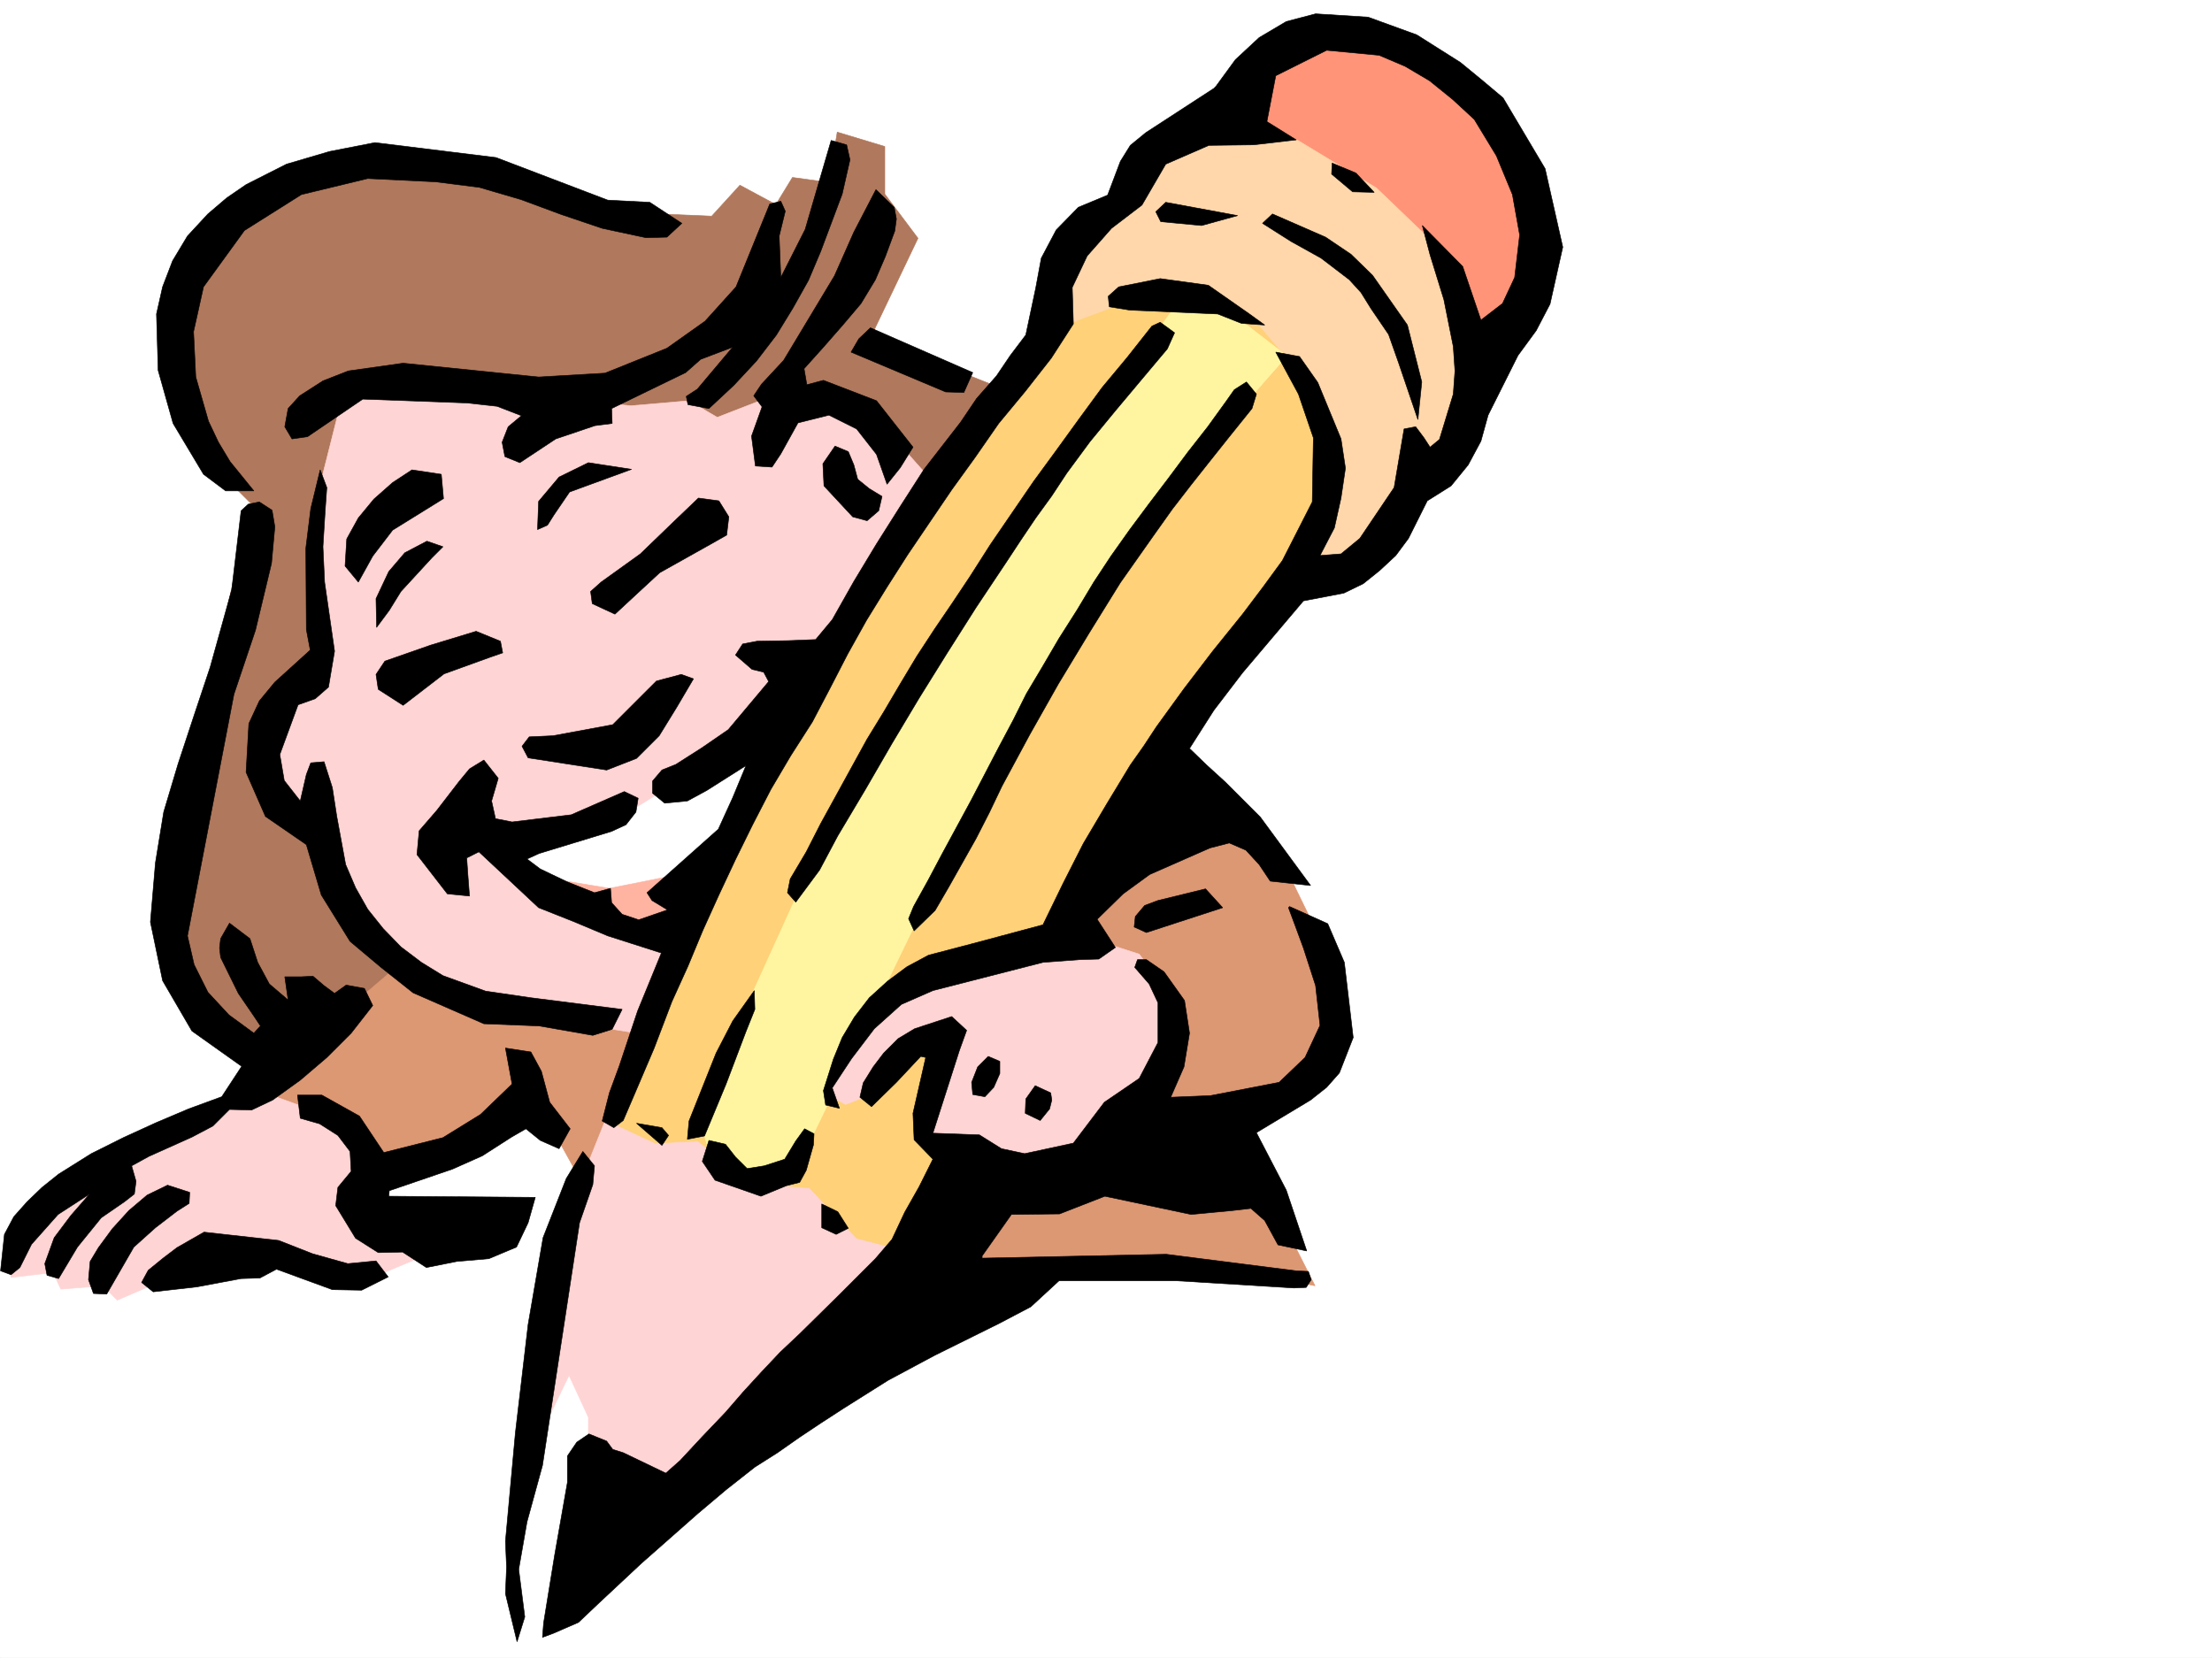
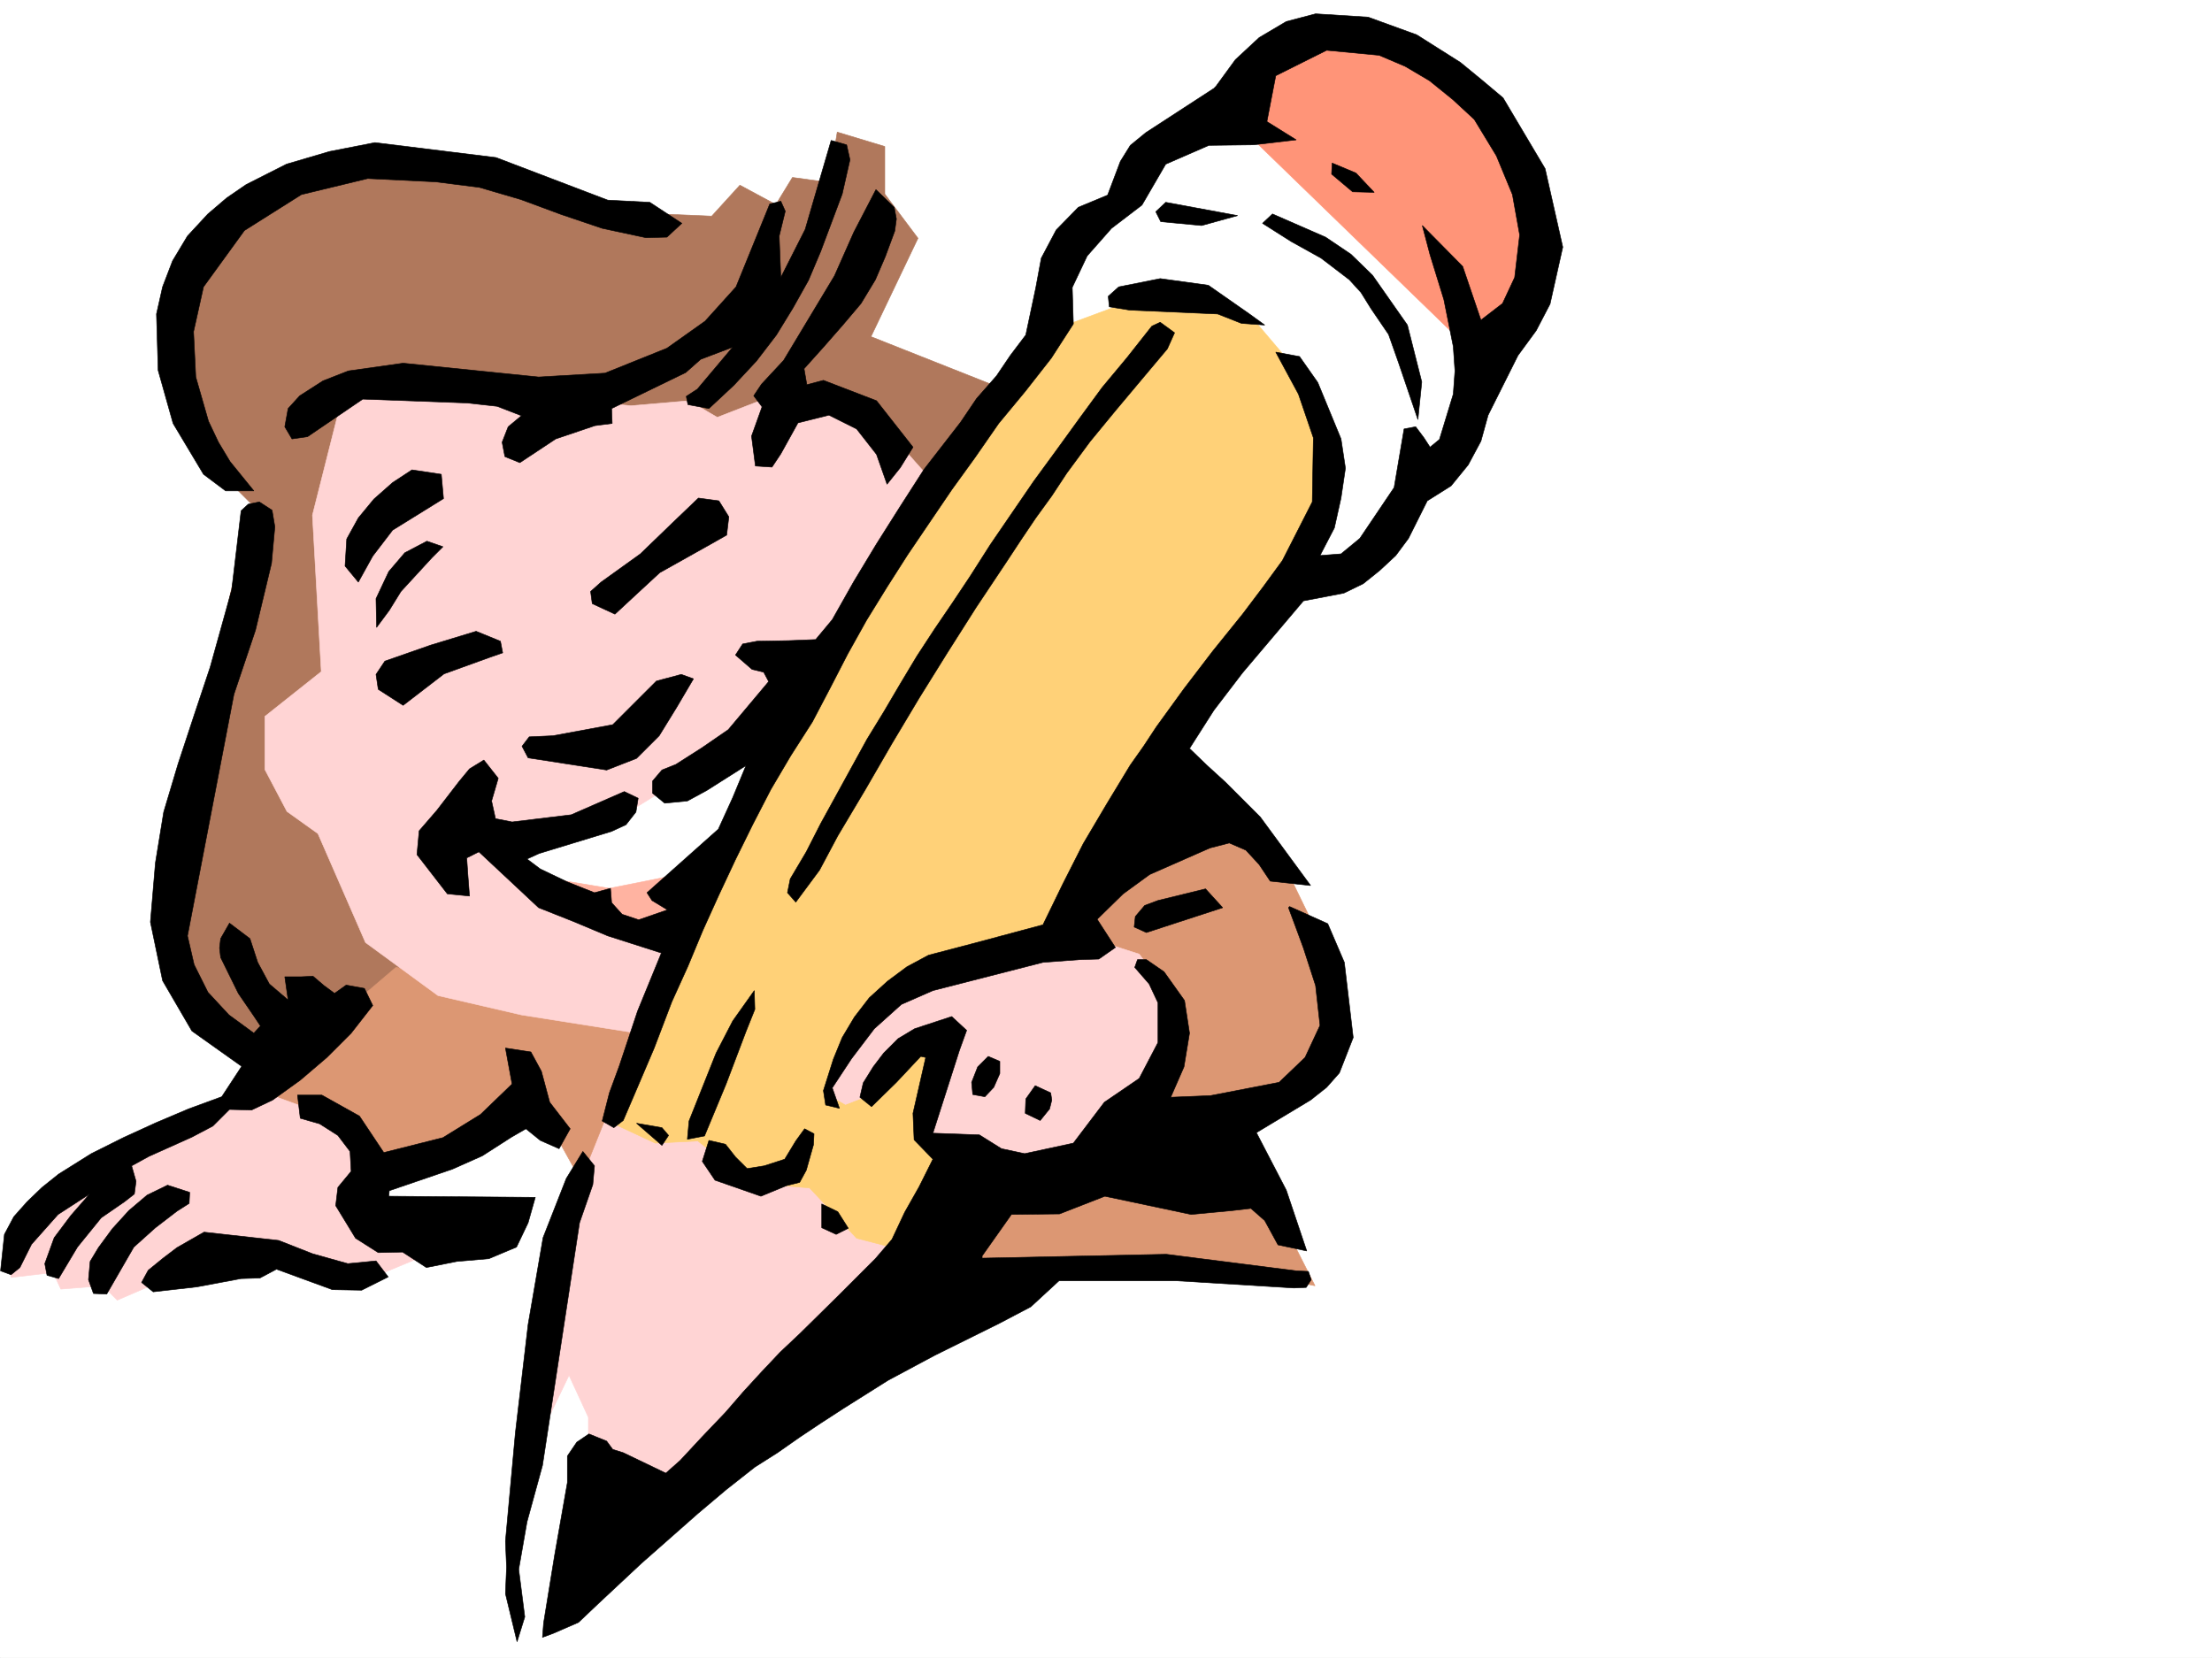
<svg xmlns="http://www.w3.org/2000/svg" width="2997.016" height="2246.297">
  <rect width="100%" height="100%" fill="#333333" stroke="none" />
  <defs>
    <clipPath id="a">
      <path d="M0 0h2997v2244.137H0Zm0 0" />
    </clipPath>
  </defs>
  <path fill="#fff" d="M0 2246.297h2997.016V0H0Zm0 0" />
  <g clip-path="url(#a)" transform="translate(0 2.16)">
    <path fill="#fff" fill-rule="evenodd" stroke="#fff" stroke-linecap="square" stroke-linejoin="bevel" stroke-miterlimit="10" stroke-width=".743" d="M.742 2244.137h2995.531V-2.16H.743Zm0 0" />
  </g>
  <path fill="#fff" fill-rule="evenodd" stroke="#fff" stroke-linecap="square" stroke-linejoin="bevel" stroke-miterlimit="10" stroke-width=".743" d="m638.348 1107.781 437.566-147.562v130.36l-157.336 216.456-276.476-77.887zm95.168 748.259-45.707 291.37 7.507 64.438 41.211 8.21 159.567-284.609-90.633-101.855zm0 0" />
  <path fill="#ffd4d4" fill-rule="evenodd" stroke="#ffd4d4" stroke-linecap="square" stroke-linejoin="bevel" stroke-miterlimit="10" stroke-width=".743" d="m816.684 1518.996-75.66 200.738-26.981 262.168 56.93-118.355 26.238 56.93v53.175l86.918 38.2 348.383-280.895-98.14-162.539-230.77-53.176zm0 0" />
-   <path fill="#ff9478" fill-rule="evenodd" stroke="#ff9478" stroke-linecap="square" stroke-linejoin="bevel" stroke-miterlimit="10" stroke-width=".743" d="m1652.836 145.297 109.402-106.352 106.39 12.004 135.638 74.875 71.906 137.086 11.262 135.559-83.168 87.62zm0 0" />
-   <path fill="#ffd7ab" fill-rule="evenodd" stroke="#ffd7ab" stroke-linecap="square" stroke-linejoin="bevel" stroke-miterlimit="10" stroke-width=".743" d="m1425.078 428.418 12.004-101.113 80.156-56.93 52.43-83.867 83.168-14.977 105.648 18.73 106.391 64.4 94.426 90.632 37.457 137.082-14.973 131.809-68.191 45.707-26.239 74.875-91.375 34.488-68.19-18.73zm0 0" />
+   <path fill="#ff9478" fill-rule="evenodd" stroke="#ff9478" stroke-linecap="square" stroke-linejoin="bevel" stroke-miterlimit="10" stroke-width=".743" d="m1652.836 145.297 109.402-106.352 106.39 12.004 135.638 74.875 71.906 137.086 11.262 135.559-83.168 87.62z" />
  <path fill="#ffd178" fill-rule="evenodd" stroke="#ffd178" stroke-linecap="square" stroke-linejoin="bevel" stroke-miterlimit="10" stroke-width=".743" d="m1444.55 440.422-253.995 340.797-241.989 431.43-125.12 306.347 64.437 29.95 57.672-2.97 71.203 56.93 80.152 6.723 63.695 68.152 60.684 15.719 374.617-677.094 151.356-253.918 56.93-83.867-22.485-147.566-80.152-94.387-143.852-38.2zm0 0" />
-   <path fill="#fff5a1" fill-rule="evenodd" stroke="#fff5a1" stroke-linecap="square" stroke-linejoin="bevel" stroke-miterlimit="10" stroke-width=".743" d="m1604.156 398.469-269.75 374.5-211.258 344.547-177.593 391 18.73 64.398 68.188 22.484 48.68-15.718 182.09-375.282 207.542-363.238 166.332-237.457 106.39-121.328-83.163-64.434zm0 0" />
  <path fill="#b0785c" fill-rule="evenodd" stroke="#b0785c" stroke-linecap="square" stroke-linejoin="bevel" stroke-miterlimit="10" stroke-width=".743" d="M358.898 258.41 253.25 372.27l-19.473 124.34 38.203 117.574 68.192 68.152-76.442 334.07-48.68 245.664 56.93 135.598 155.11 41.914 192.527-128.793 57.711-275.656 589.668-378.996 83.164-132.586-170.082-67.41 63.692-133.332-44.965-59.899v-64.437L1134.37 179l-11.223 68.191-49.46-6.765-22.485 36.715-48.719-26.235-38.199 41.953-90.676-3.754-224.004-68.152-161.832-4.496zm0 0" />
  <path fill="#dc9773" fill-rule="evenodd" stroke="#dc9773" stroke-linecap="square" stroke-linejoin="bevel" stroke-miterlimit="10" stroke-width=".743" d="m1311.96 1590.902-48.718 133.328 389.594-8.25 128.871 26.239-110.887-219.469 133.371-78.668 14.23-110.852-78.667-161.754-151.356-94.39-170.046 222.441zM536.453 1310.79l-222.52 189.476 188.07 102.64 227.759-106.394 56.968 102.64 94.387-235.187zm0 0" />
  <path fill="#ffd4d4" fill-rule="evenodd" stroke="#ffd4d4" stroke-linecap="square" stroke-linejoin="bevel" stroke-miterlimit="10" stroke-width=".743" d="m464.547 534.809-41.211 163.28L435.3 910.052l-76.403 60.683v71.907l29.95 56.89 41.957 29.988 64.437 147.567 98.18 71.902 113.113 26.2 170.828 26.976 48.719-133.328-248.754-94.39 22.485-29.95 123.632-26.98 209.028-128.832 151.359-203.711 75.656-137.086-86.918-98.102-53.175-14.976-68.192 22.445-12.004-17.95-67.406 26.2-38.242-22.484-78.668 6.765-201.524-18.73-131.882-14.973zM340.172 1474.07 71.945 1609.63l-60.722 83.87 3.754 37.457 56.968-6.726 10.477 22.484 56.93-4.496 19.472 19.472 86.918-37.46 143.106-15.715 106.394 26.195 71.942-29.95-75.657-67.41 6.723-60.683-52.434-64.398zm1142.618-200.738-261.501 56.145-60.684 64.437-41.21 87.625 26.195 14.973 38.242-14.973 63.691-71.906 38.204 7.508-38.204 95.129 23.227 44.925 162.578 45.711 143.106-121.367 11.964-128.836-44.925-59.902zm0 0" />
  <path fill="#ffb3a1" fill-rule="evenodd" stroke="#ffb3a1" stroke-linecap="square" stroke-linejoin="bevel" stroke-miterlimit="10" stroke-width=".743" d="m730.504 1187.938 95.172 15.718 78.668-15.719 49.46-18.73-43.476 107.879-137.828-40.469zm0 0" />
  <path fill-rule="evenodd" stroke="#000" stroke-linecap="square" stroke-linejoin="bevel" stroke-miterlimit="10" stroke-width=".743" d="m1782.492 18.73 71.16 4.497 65.922 23.968 59.2 37.457 29.207 23.97 28.503 23.968 56.93 95.871 23.969 106.352-17.242 77.144-18.73 35.934-24.712 33.742-40.469 80.86-9.734 35.23-17.246 32.18-23.223 28.464-32.218 20.254-25.454 50.906-17.246 23.227-21.738 20.215-22.445 17.984-26.235 12.746-54.699 10.48-41.215 48.68-41.21 48.68-38.942 50.945-32.96 51.692 23.222 22.445 25.457 23.223 47.191 47.195 68.192 92.863-54.7-5.984-14.976-22.441-17.989-19.512-22.48-9.738-26.195 6.765-81.684 35.934-35.969 26.234-35.23 34.45 24.75 38.199-22.48 15.718-25.497.743-50.203 3.753-149.09 38.204-42.695 18.726-36.715 32.961-30.734 40.43-26.196 39.726 9.735 27.684-18.727-4.457-3.011-19.512 13.488-42.66 11.965-29.246 16.5-27.684 20.215-26.234 24.75-22.484 26.199-19.47 29.246-15.718 59.941-15.719 95.13-25.453 26.98-55.445 27.718-54.66 31.477-53.215 32.219-53.176 17.984-25.457 17.246-26.195 37.457-51.692 38.942-50.945 40.468-50.168 27.723-36.715 26.238-35.93 40.47-79.414 1.483-86.878-20.214-59.2-30.735-56.89 32.219 5.984 24.711 35.188 31.476 76.402 5.985 39.687-5.985 40.47-8.992 40.429-19.472 37.457 28.464-2.23 25.493-20.997 46.453-68.894 13.488-79.41 15.719-2.973 11.222 14.977 8.25 12.707 12.747-10.48 18.726-61.427 2.27-31.437-2.27-32.961-12.746-63.652-18.727-60.684-10.48-39.688 54.703 55.407 24.711 72.687 29.246-22.484 16.461-35.23 6.766-57.672-9.778-54.66-21.699-52.434-29.992-49.422-29.207-26.98-31.473-25.454-32.965-19.472-35.226-14.977-71.164-6.762-68.934 34.446-12.004 62.168 39.727 24.754-57.711 6.722-60.684.742-58.414 25.457-32.218 55.442-41.211 31.476-33 37.418-20.215 42.7 1.484 49.46-29.95 46.41-35.23 44.966-35.972 43.44-32.219 46.411-31.434 43.48-29.992 44.184-29.949 44.184-27.723 43.437-27.722 44.926-25.492 45.71-23.97 46.45-23.968 45.668-29.246 45.707-26.941 45.672-24.75 47.934-23.223 47.195-22.484 47.937-21.7 47.938-20.254 48.676-21.738 47.937-23.969 62.914-26.199 61.426-15.758 36.715-12.746 9.734-15.718-8.992 9.738-38.2 13.488-36.714 24.711-74.137 32.219-78.629-72.649-23.226-46.449-19.469-47.234-18.73-80.899-75.66-16.5 8.25 1.489 21.703 2.265 29.949-29.988-2.973-41.172-53.176 2.969-32.218 23.969-27.72 29.992-38.944 14.23-17.243 19.473-11.964 19.473 24.71-8.993 30.735 5.278 23.965 22.441 4.457 80.195-9.735 71.907-31.437 18.765 8.996-3.008 18.727-13.492 17.203-19.472 8.996-98.18 29.949-16.461 7.508 17.988 13.488 35.973 17.203 37.457 14.977 21.7-5.98 1.523 19.468 14.234 15.758 22.48 7.469 38.946-13.489-20.957-12.707-6.766-10.52 96.656-86.097 19.473-42.7 17.984-43.437-53.175 33.704-26.235 14.234-30.734 2.969-16.461-13.489v-16.46l12.746-14.977 18.73-7.508 35.188-22.441 35.973-24.75 54.703-65.141-6.766-12.746-15.719-3.754-22.48-19.473 9.734-14.976 19.473-3.754 42.734-.742 36.715-1.485 22.484-26.98 29.208-51.692 30.734-50.906 32.215-50.95 32.219-50.163 49.425-63.692 21.739-32.18 26.976-30.734 18.73-27.683 20.958-27.723 13.492-63.691 7.504-40.43 20.215-38.2 29.992-30.694 39.683-16.5 17.246-45.668 13.489-21.743 20.996-17.203 92.16-59.941 2.973-3.008 26.234-35.934 32.219-29.949 36.715-21.742zm-656.375 171.532 21 5.98 4.496 20.215-10.52 46.453-29.206 77.887-16.461 38.941-20.996 37.457-22.485 36.715-26.976 35.192-30.696 32.96-33.742 31.477-28.465-5.277-2.23-11.223 14.977-9.734 47.937-56.93-43.441 16.5-20.254 17.945-21.7 10.52-78.671 38.199.746 20.215-23.227 2.973-53.215 17.984-48.68 32.219-20.253-8.25-3.715-19.473 8.21-20.957 17.985-14.977-32.96-12.746-40.47-4.496-141.578-5.238-74.957 50.945-20.957 2.973-9.734-16.461 4.496-24.711 15.719-17.242 31.472-20.215 34.45-13.492 74.172-10.477 183.574 18.727 89.93-5.238 83.91-33.743 51.691-36.675 41.953-46.454 45.707-112.332 14.977-3.753 6.02 13.488-8.25 33.707 2.23 56.144 33-65.14 20.957-71.903zm0 0" />
  <path fill-rule="evenodd" stroke="#000" stroke-linecap="square" stroke-linejoin="bevel" stroke-miterlimit="10" stroke-width=".743" d="m507.988 193.23 164.102 20.254 151.355 57.676 56.93 2.969 43.441 28.465-20.214 18.73-28.465.742-59.2-12.707-55.44-18.73-54.704-20.254-56.188-16.46-59.195-7.505-92.16-4.5-89.89 21.742-77.184 48.68-55.442 76.398-13.492 60.684 3.012 61.426 17.203 59.902 13.492 28.465 15.758 26.238 32.215 39.684h-38.238l-29.95-22.48-41.21-68.895-20.254-71.906-2.23-76.403 8.25-36.715 13.487-35.187 20.215-33.703 27.723-29.953 25.492-21.739 26.2-17.988 54.698-27.719 58.458-17.207zm1296.946 27.723 32.218 13.492 24.75 26.196-29.246-.743-28.465-23.968zM1186.8 256.926l24.75 23.969 2.973 15.718-2.226 16.461-12.746 34.485-13.492 31.437-19.473 32.219-24.711 29.207-26.234 29.953-26.239 29.207 3.754 21.738 22.485-5.98 71.945 27.68 49.422 62.914-17.207 27.722-17.985 22.48-14.23-40.429-26.98-34.484-37.458-18.73-41.996 10.519-23.222 41.914-11.965 17.984-22.484-1.484-5.239-40.469 14.23-39.687-11.257-14.973 10.515-15.719 29.954-32.219 68.933-114.601 26.235-59.16zm392.645 17.203 97.399 17.988-48.719 13.488-55.445-5.238-6.727-13.492zm144.59 15.758 71.945 31.437 34.446 23.227 29.21 28.465 47.231 67.406 19.473 77.144-5.238 50.95-26.239-77.145-13.488-38.203-23.969-35.227-13.488-21.703-15.758-17.242-38.203-29.207-40.465-22.484-38.945-24.711zm-152.097 87.625 65.18 8.992 54.698 38.2 21.743 15.718-31.477-2.266-32.219-12.71-119.136-5.239-27.723-4.496-1.484-14.23 14.23-12.75zm0 59.156 19.472 14.234-9.738 21.739-35.227 41.914-35.191 41.957-34.484 41.953-31.477 42.695-20.215 30.695-21.738 29.95-20.215 29.992-20.215 30.691-40.469 60.684-38.984 61.426-38.2 61.386-36.714 61.426-35.973 62.172-37.457 62.91-24.71 46.45-32.22 43.44-11.261-12.745 3.754-18.692 21.738-36.715 19.473-38.199 20.996-38.199 20.957-38.203 20.996-38.2 22.484-36.714 22.48-38.2 22.446-37.421 24.008-36.715 23.969-35.188 23.968-35.972 27.72-43.442 29.21-42.695 29.246-42.7 30.692-41.952 31.476-43.442 30.735-41.914 33.703-40.469 33.703-42.695zm0 0" />
-   <path fill-rule="evenodd" stroke="#000" stroke-linecap="square" stroke-linejoin="bevel" stroke-miterlimit="10" stroke-width=".743" d="m1179.336 444.176 138.61 60.644-12.005 26.98-24.71-.745-128.133-53.918 10.48-17.985zm509.473 73.39 13.488 16.461-5.984 19.512-30.731 38.2-26.195 32.921-25.496 32.219-25.493 32.96-23.968 33.708-23.227 32.96-23.222 32.962-42.7 68.894-41.21 68.153-38.942 68.93-37.5 69.64-17.203 35.969-17.985 35.191-36.714 65.18-18.73 32.18-28.466 27.722-7.508-16.46 6.727-16.5 19.512-35.192 19.469-36.715 19.472-35.934 19.473-35.972 18.73-35.93 18.727-35.973 19.512-36.675 17.984-35.973 20.96-35.191 23.224-39.688 24.75-38.98 22.445-37.418 23.226-35.23 25.493-35.935 26.234-35.226 26.2-34.45 26.234-35.19 26.98-34.446 25.453-35.23 10.52-14.973zm-557.449 86.879 17.984 7.508 7.508 17.95 5.238 19.507 15.719 12.711 17.242 10.477-4.496 19.472-15.72 13.489-19.468-5.239-38.984-41.953-1.485-29.953zM797.21 626.93l58.454 8.992-83.95 30.695-20.956 30.73-8.992 14.235-13.489 5.98 1.485-38.199 27.722-32.96zm-363.394 9.734 8.993 23.969-2.23 31.437-3.013 48.72 2.23 47.937 13.49 93.605-8.212 48.68-17.984 15.754-23.227 8.214-24.75 67.407 6.024 35.23 21.699 27.723 8.25-35.973 5.98-15.719 17.989-1.527 11.261 35.23 5.98 38.946 12.005 65.18 13.449 31.433 16.5 29.211 20.996 26.234 23.969 24.711 27.722 20.957 29.208 17.989 57.714 20.957 61.426 8.992 123.633 15.719-13.488 26.976-26.239 8.25-72.687-12.746-74.914-2.969-95.914-41.957-43.438-34.445-41.957-35.23-38.98-62.91-20.215-68.153-55.445-38.2-26.235-59.94 3.754-65.883 14.23-30.735 20.997-25.453 47.937-43.441-5.238-27.719-.742-110.11 6.722-53.917zm0 0" />
  <path fill-rule="evenodd" stroke="#000" stroke-linecap="square" stroke-linejoin="bevel" stroke-miterlimit="10" stroke-width=".743" d="m558.191 636.664 39.727 5.984 2.973 32.961-68.934 42.696-26.941 35.191-19.512 35.23-17.984-21.742 2.265-36.714 15.719-28.465 20.996-25.453 25.457-22.48zm388.106 38.203 27.723 3.754 13.488 21.7-2.969 24.71-22.484 12.746-68.192 38.203-29.988 27.72-30.691 28.464-30.735-14.23-2.23-16.5 14.234-12.707 53.176-38.204 44.223-42.695zm-594.907 5.238 17.247 11.223 3.75 22.48-4.496 49.422-21.739 90.637-29.207 86.88-62.953 327.343 8.996 38.945 18.727 37.457 28.465 30.696 33.742 24.71 8.996-9.738-8.996-13.488-20.996-30.691-23.969-48.68-1.484-12.75 1.484-12.746 11.965-20.957 27.723 20.957 10.52 32.218 15.718 29.208 25.492 21.742-4.496-31.477h22.48l15.72-.742 14.976 12.746 14.23 10.48 15.758-11.222 24.71 4.496 11.263 23.187-29.246 37.457-32.961 32.961-35.973 30.692-37.457 26.98-28.465 13.489-29.992-.743-22.442 22.446-28.503 15.011-58.418 26.2-23.223 12.746 5.98 20.957-2.265 17.242-13.453 10.48-31.473 21.7-32.219 39.726-25.496 42.696-15.715-4.497-3.011-15.757 12.746-35.188 22.484-29.953 25.453-29.207-42.699 27.684-35.973 40.468-15.715 31.438-12.003 9.773-14.235-5.277 5.238-49.422 12.75-23.969 17.985-20.215 20.215-19.472 22.48-17.985 44.223-27.722 43.441-21.7 44.223-20.214 44.183-18.73 44.965-16.5 26.977-41.173-67.445-47.937-39.688-68.192-16.5-79.37 6.766-80.157 11.218-68.894 19.473-65.18 21.742-65.922 21.739-65.14 29.207-104.868L326.68 692.07l9.738-8.953zm227.016 53.176 21.739 7.508-14.973 14.977-41.957 45.668-15.754 25.492-17.207 23.187-.781-38.945 17.242-36.676L548.457 749zM645.11 855.39l32.96 13.45 3.012 15.758-17.242 5.984-62.207 22.48-55.445 42.66-33.704-21.702-3.011-20.215 12.004-17.985 62.207-21.738zm277.964 58.415 16.5 5.984-22.484 38.2-23.969 38.945-30.73 30.691-40.47 15.758-106.39-16.5-8.25-15.719 9.774-12.746 32.18-1.484 80.937-14.977 59.195-59.156zm710.289 290.593 23.227 25.493-103.383 33.703-16.5-7.508 1.527-14.23 12.707-14.977 17.985-6.723zm113.899 23.969 51.691 23.223 22.48 52.433 12.004 101.856-18.726 47.937-17.246 19.512-21.738 17.203-73.43 44.184 40.469 77.926 27.722 82.382-38.945-8.25-17.984-32.96-18.73-16.461-25.493 2.972-55.445 5.239-116.868-24.711-61.468 23.968-65.18.743-39.684 56.187v3.012l249.496-5.242 176.067 22.445 16.46.781 3.755 11.223-6.723 10.476-16.504.746-158.824-9.738h-159.606l-38.199 35.23-42.699 22.442-87.66 43.441-62.953 33.703-60.68 38.204-29.992 19.468-29.207 19.473-29.988 20.996-30.696 19.473-38.98 30.695-38.203 32.219-38.2 33.703-38.242 33.703-56.93 53.176-28.464 26.98-34.485 14.973-14.234 5.242 1.527-19.472 14.977-92.121 17.242-98.141v-35.934l12.707-18.726 16.5-11.223 23.969 9.734 8.25 11.223 14.23 4.496 57.711 27.723 19.473-17.242 29.953-32.22 31.473-32.96 23.969-27.684 24.75-26.98 25.457-26.977 26.234-24.71 51.691-50.91 50.946-50.946 22.484-26.2 17.242-36.714 19.473-34.445 18.726-37.457-25.453-26.239-1.523-35.933 17.242-75.657-6.727-1.488-33 35.192-33.703 32.96-15.718-12.746 4.496-19.472 13.488-21.7 14.234-18.73 19.473-19.469 22.48-13.492 50.208-16.5 20.214 18.73-9.738 26.977-35.973 112.336 62.954 2.27 29.949 18.726 31.476 6.727 65.922-14.235 41.992-55.402 47.196-32.219 25.453-48.68v-53.917l-11.965-25.496-19.512-22.442 3.754-10.52h12.004l23.969 16.5 27.722 38.946 6.766 44.183-7.508 45.708-17.988 41.171 53.96-2.226 92.903-17.988 35.188-33.704 20.254-43.441-5.98-53.918-16.5-50.95-10.481-28.464-9.735-26.195zm-725.266 113.86.742 25.453-12.004 29.988-26.976 71.164-29.211 70.379-23.223 4.496 2.227-24.71 36.715-92.122 22.484-43.438zm-337.16 77.886 34.45 5.278 14.23 26.195 11.261 41.957 27.723 35.934-15.016 26.976-25.453-11.222-19.472-15.754-19.512 11.257-39.688 25.457-40.468 17.985-85.43 29.207-.746 7.469 198.55 1.523-9.734 34.45-15.719 32.96-37.457 15.719-43.48 3.754-41.21 8.21-32.22-20.956-32.96.742-30.735-19.473-26.938-44.183 2.97-24.711 17.988-21.738-1.489-26.942-16.5-21.738-24.71-15.719-26.235-7.508-3.754-31.437h33l50.95 28.465 32.96 49.421 80.153-20.21 50.949-31.477 42.695-41.172zm0 0" />
  <path fill-rule="evenodd" stroke="#000" stroke-linecap="square" stroke-linejoin="bevel" stroke-miterlimit="10" stroke-width=".743" d="m1338.902 1431.371 15.758 6.727v16.5l-8.25 18.73-12.004 12.707-16.46-2.973-1.489-16.5 8.211-20.956zm63.692 39.688 21 9.738 1.484 9.734-3.012 12.004-12.707 15.719-20.253-9.738.742-19.47zm-540.204 50.949 34.485 5.98 8.953 10.48-8.953 13.489zm227.758 7.469 12.747 6.761-.743 14.977-9.738 34.445-8.992 16.461-17.984 4.5-34.45 14.23-62.207-21.699-17.242-25.496 8.992-28.426 22.48 5.243 13.493 17.203 15.758 15.718 23.222-3.714 27.723-8.993 14.977-24.71zm-300.445 30.73 15.758 19.473-2.27 25.453-17.984 51.691L735 1985.617l-20.957 76.399-11.258 64.437 8.25 64.399-10.48 33.703-15.72-65.14 1.49-35.974-1.49-35.187 13.45-146.82 17.246-146.782 20.254-117.613 31.434-80.156zm-562.687 45.668 29.988 9.738-.742 14.973-16.5 10.52-29.207 22.44-29.246 26.24-36.715 63.655-17.989-.746-6.726-18.726 2.23-24.711 11.262-18.73 18.727-25.454 22.484-24.75 24.711-20.957zm886.355 25.457 21.742 10.516 14.23 22.445-16.46 8.25-19.512-8.996zm-836.894 38.199 101.152 11.262 45.707 17.984 47.937 13.45 38.2-3.711 16.5 21.699L490 1748.199l-39.684-.742-75.699-27.723-22.484 11.965-25.453.782-59.942 11.222-59.195 6.727-15.719-12.707 8.992-16.5 20.215-16.461 18.73-14.235zm0 0" />
</svg>